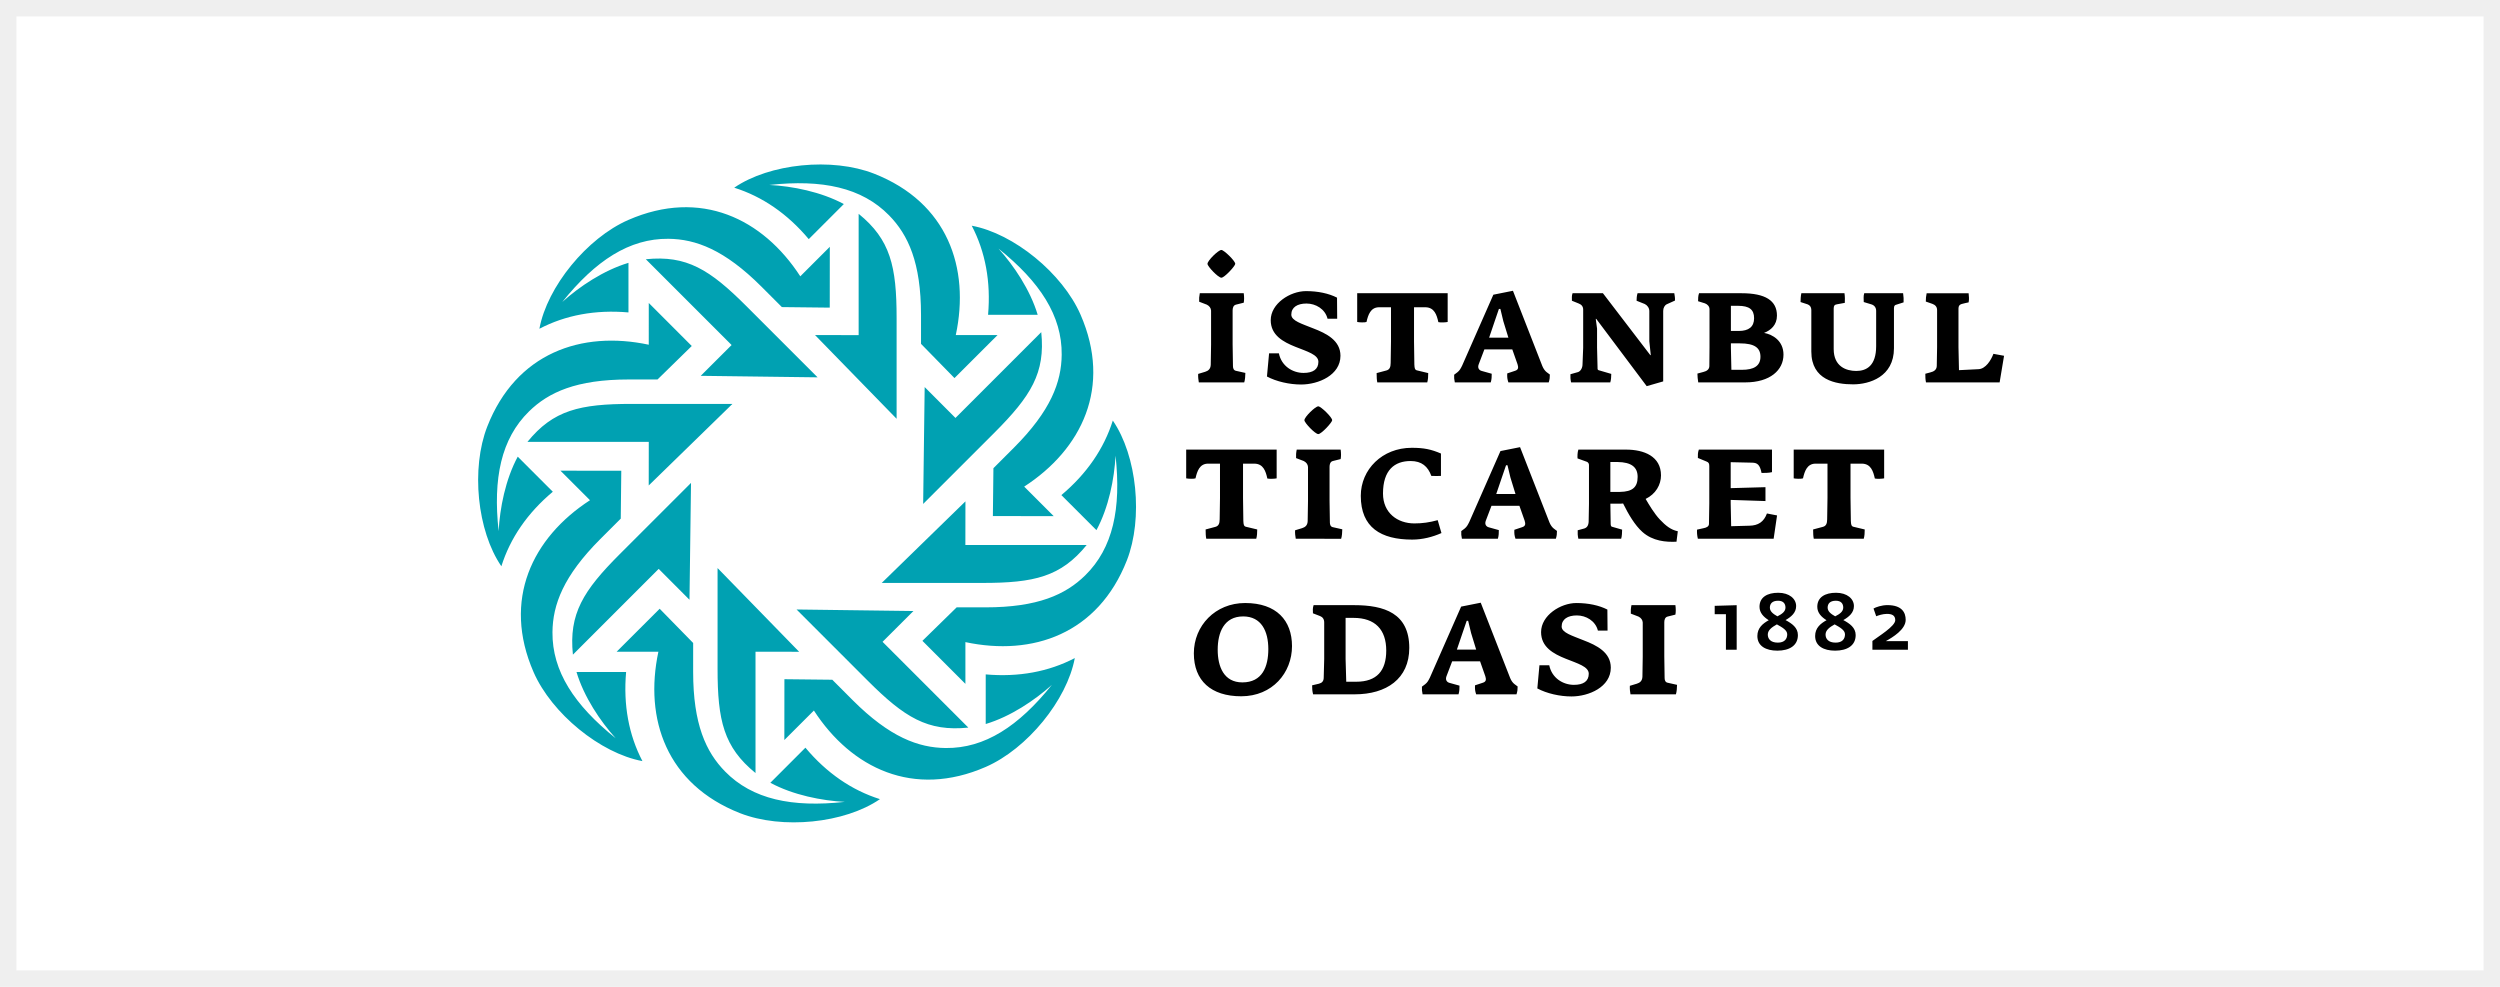
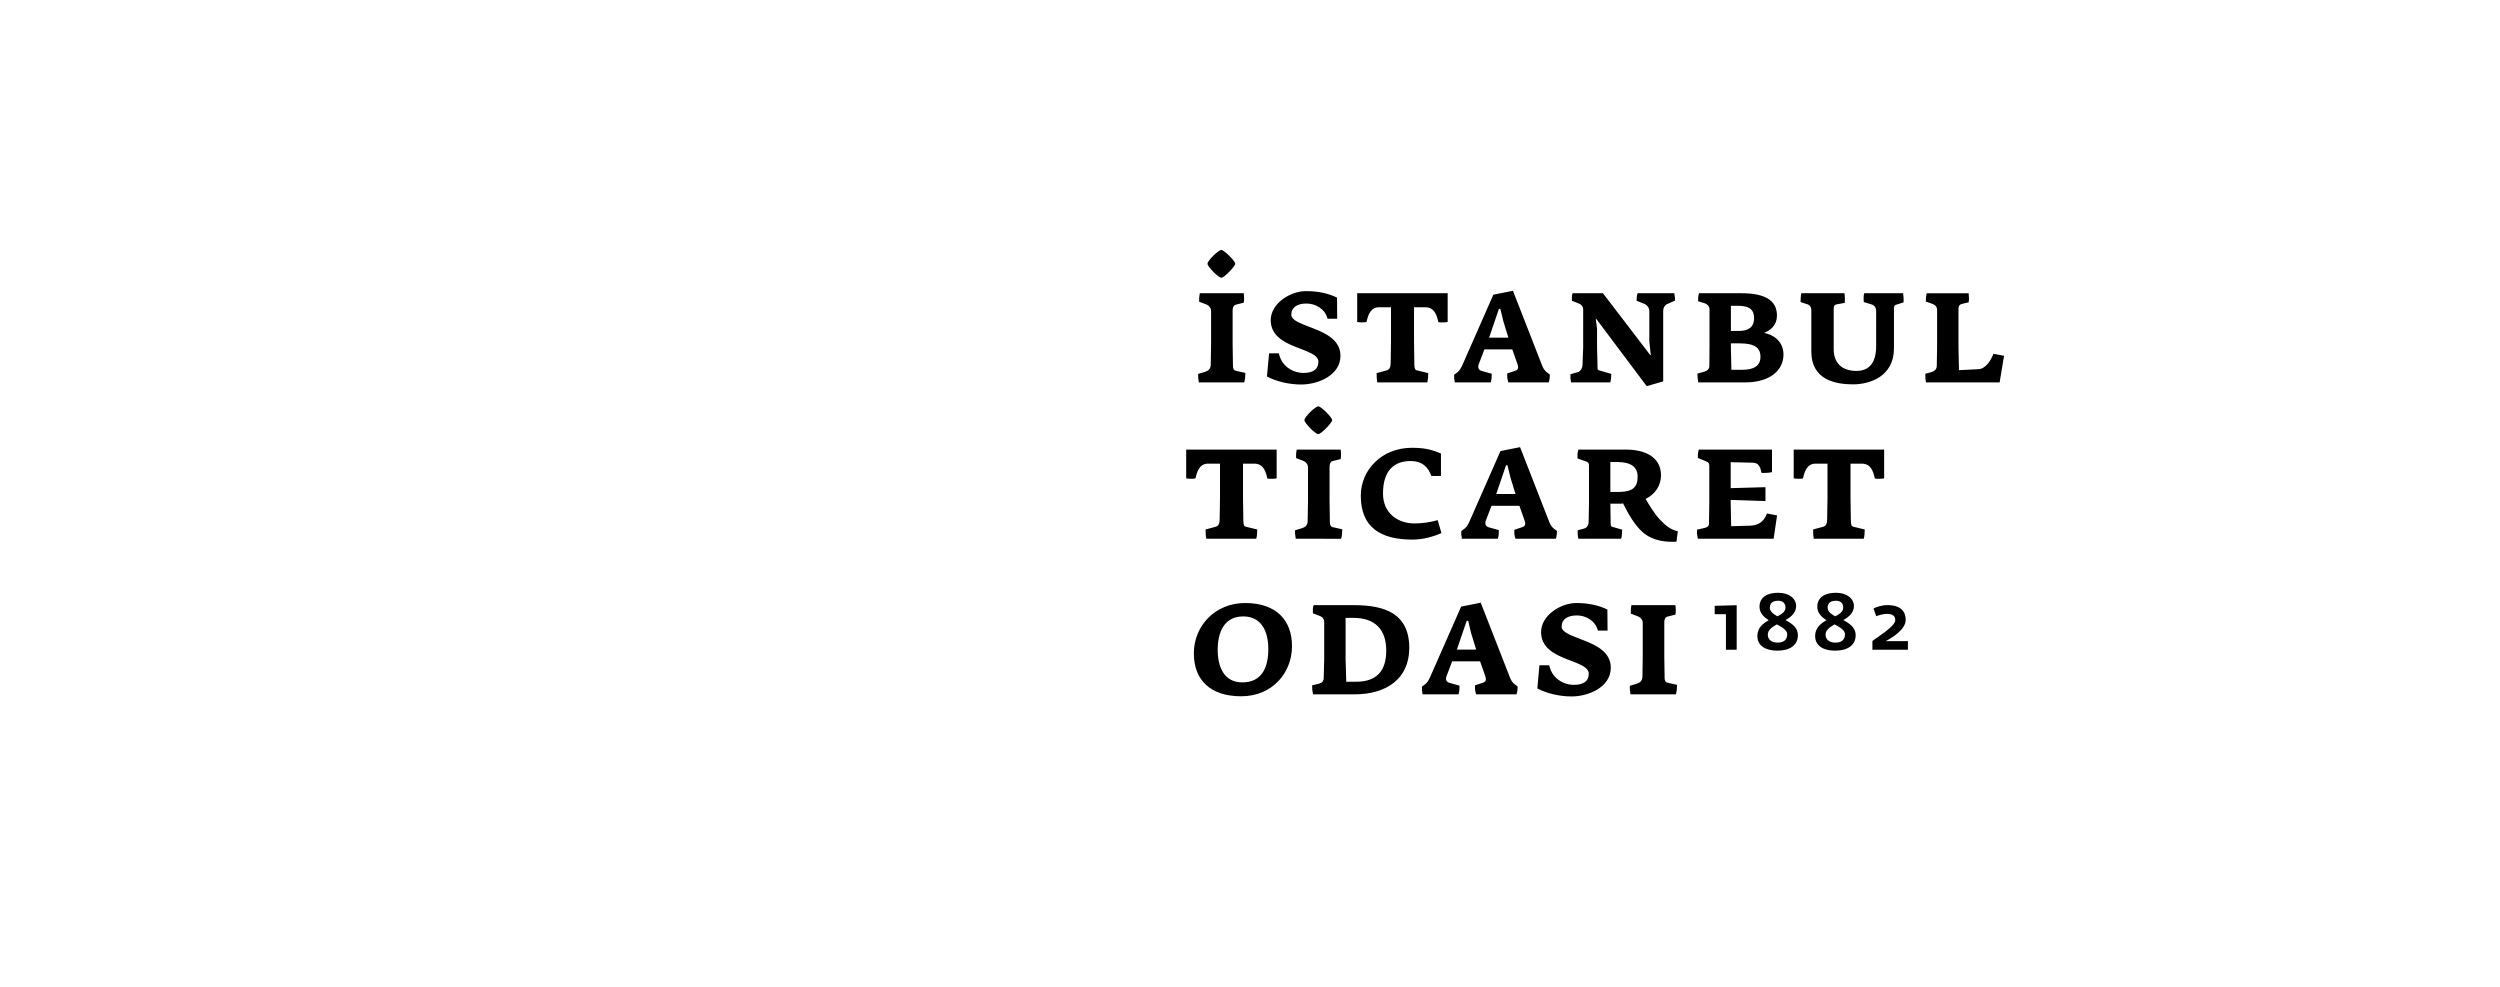
<svg xmlns="http://www.w3.org/2000/svg" version="1.1" id="Layer_1" x="0px" y="0px" width="760px" height="300px" viewBox="0 0 760 300" enable-background="new 0 0 760 300" xml:space="preserve">
-   <rect fill="#FFFFFF" width="760" height="300" />
-   <path fill="#EFEFEF" d="M760,300H0V0h760V300z M755,5H5v290h750V5z" />
  <g>
-     <path fill="#00A1B2" d="M243.289,84.001c-11.385-17.539-30.282-26.735-52.274-17.138c-12.572,5.487-24.674,20.296-27.038,33.078   c7.934-4.144,17.047-5.844,27.075-4.962V79.903c-7.557,2.264-14.914,7.212-20.119,11.898   c10.116-12.598,20.414-19.319,32.259-19.208c8.324,0.088,17.05,3.309,28.306,14.562l6.195,6.2l14.551,0.165l0.019-18.491   L243.289,84.001z M213.019,114.25l9.39-9.364l-26.076-26.079c12.378-1.273,19.439,3.118,30.58,14.269l21.638,21.634L213.019,114.25   z M197.222,104.795c-20.445-4.358-40.311,2.504-49.076,24.837c-5.012,12.775-3.092,31.803,4.271,42.513   c2.681-8.543,7.92-16.188,15.638-22.655l-10.664-10.663c-3.743,6.945-5.443,15.646-5.807,22.642   c-1.764-16.059,0.771-28.096,9.224-36.389c5.947-5.829,14.394-9.72,30.313-9.72l8.76,0.004l10.41-10.178l-13.069-13.085V104.795z    M197.212,147.583l0.016-13.263h-36.875c7.849-9.651,15.948-11.538,31.708-11.532h30.602L197.212,147.583z M179.357,152.065   c-17.538,11.378-26.733,30.283-17.144,52.27c5.496,12.577,20.307,24.679,33.085,27.04c-4.146-7.936-5.845-17.05-4.961-27.078   h-15.08c2.265,7.561,7.213,14.921,11.897,20.119c-12.596-10.109-19.317-20.407-19.204-32.258   c0.088-8.325,3.308-17.044,14.56-28.302l6.201-6.195l0.16-14.557l-18.49-0.014L179.357,152.065z M209.605,182.33l-9.364-9.39   l-26.076,26.076c-1.278-12.377,3.113-19.437,14.263-30.581l21.641-21.632L209.605,182.33z M200.15,198.134   c-4.36,20.444,2.505,40.307,24.839,49.076c12.771,5.005,31.801,3.095,42.516-4.271c-8.547-2.688-16.189-7.924-22.66-15.641   l-10.66,10.667c6.946,3.739,15.646,5.443,22.637,5.807c-16.054,1.76-28.087-0.771-36.386-9.227   c-5.832-5.944-9.719-14.388-9.719-30.311l0.003-8.77l-10.178-10.404l-13.086,13.066L200.15,198.134z M242.935,198.14l-13.26-0.019   v36.881c-9.649-7.854-11.538-15.954-11.535-31.714V172.69L242.935,198.14z M247.423,215.998   c11.378,17.538,30.275,26.733,52.262,17.138c12.578-5.493,24.68-20.301,27.053-33.079c-7.941,4.146-17.056,5.844-27.078,4.961   v15.083c7.555-2.268,14.908-7.216,20.113-11.901c-10.113,12.597-20.41,19.317-32.255,19.198   c-8.328-0.081-17.054-3.301-28.304-14.551l-6.194-6.207l-14.558-0.163l-0.019,18.491L247.423,215.998z M277.683,185.75   l-9.386,9.364l26.076,26.076c-12.378,1.277-19.442-3.119-30.58-14.263l-21.635-21.642L277.683,185.75z M293.483,195.202   c20.445,4.359,40.308-2.499,49.08-24.838c5.005-12.777,3.091-31.806-4.269-42.515c-2.688,8.544-7.931,16.189-15.638,22.66   l10.66,10.657c3.743-6.939,5.443-15.645,5.807-22.64c1.761,16.06-0.767,28.096-9.229,36.394   c-5.944,5.825-14.388,9.715-30.304,9.715h-8.767l-10.41,10.179l13.069,13.079V195.202z M293.493,152.416l-0.02,13.26h36.882   c-7.849,9.651-15.951,11.543-31.711,11.537h-30.599L293.493,152.416z M311.354,147.931c17.535-11.376,26.733-30.276,17.134-52.265   c-5.49-12.575-20.298-24.679-33.079-27.049c4.144,7.941,5.845,17.05,4.965,27.079h15.08c-2.265-7.551-7.22-14.914-11.904-20.115   c12.596,10.108,19.323,20.411,19.204,32.255c-0.081,8.329-3.308,17.045-14.56,28.301l-6.195,6.198l-0.166,14.556l18.49,0.012   L311.354,147.931z M281.1,117.667l9.361,9.389l26.079-26.079c1.284,12.375-3.116,19.437-14.256,30.583l-21.645,21.639   L281.1,117.667z M290.559,101.867c4.359-20.443-2.506-40.313-24.839-49.072c-12.775-5.013-31.805-3.097-42.516,4.263   c8.547,2.687,16.186,7.927,22.659,15.637l10.661-10.664c-6.943-3.736-15.65-5.44-22.644-5.805   c16.057-1.759,28.096,0.772,36.392,9.231c5.829,5.946,9.719,14.387,9.719,30.306v8.769l10.172,10.404l13.086-13.069H290.559z    M247.768,101.859l13.26,0.019V64.999c9.656,7.85,11.541,15.947,11.541,31.707v30.604L247.768,101.859z" />
    <path d="M569.211,194.852c1.741-1.341,6.946-4.46,6.946-6.32c0-1.479-1.043-1.91-2.539-1.91c-1.26,0-2.615,0.457-3.248,0.72   l-0.82-2.349c0.679-0.413,2.492-1.04,4.209-1.04c4.453,0,5.568,2.28,5.568,4.479c0,2.932-3.968,5.324-6.029,6.465h6.709v2.618   h-10.796V194.852z M560.345,184.704c0-1.209-0.677-2.08-2.252-2.08c-1.788,0-2.49,0.915-2.49,2.104c0,1.141,0.99,1.911,2.296,2.638   C559.283,186.664,560.345,185.913,560.345,184.704 M560.877,192.834c0-1.259-1.475-2.098-3.145-3.025   c-1.528,0.853-2.762,1.748-2.762,3.101c0,1.216,0.773,2.449,3.054,2.449C560.081,195.358,560.877,194.219,560.877,192.834    M551.801,193.348c0-2.449,1.645-3.802,3.461-4.798c-1.551-0.989-2.807-2.229-2.807-4.09c0-2.932,2.394-4.26,5.691-4.26   c3.389,0,5.446,1.842,5.446,4.04c0,2.042-1.504,3.27-3.223,4.266c1.936,1.04,3.755,2.299,3.755,4.554   c0,3.22-2.618,4.742-6.251,4.742C554.438,197.802,551.801,196.424,551.801,193.348 M542.784,184.704c0-1.209-0.677-2.08-2.252-2.08   c-1.791,0-2.493,0.915-2.493,2.104c0,1.141,0.993,1.911,2.299,2.638C541.72,186.664,542.784,185.913,542.784,184.704    M543.313,192.834c0-1.259-1.472-2.098-3.142-3.025c-1.528,0.853-2.762,1.748-2.762,3.101c0,1.216,0.773,2.449,3.047,2.449   C542.518,195.358,543.313,194.219,543.313,192.834 M534.24,193.348c0-2.449,1.645-3.802,3.458-4.798   c-1.547-0.989-2.807-2.229-2.807-4.09c0-2.932,2.399-4.26,5.688-4.26c3.389,0,5.446,1.842,5.446,4.04   c0,2.042-1.497,3.27-3.216,4.266c1.936,1.04,3.752,2.299,3.752,4.554c0,3.22-2.615,4.742-6.245,4.742   C536.878,197.802,534.24,196.424,534.24,193.348 M524.682,186.715h-3.413v-2.543l6.683-0.194v13.536h-3.27V186.715z    M495.474,208.487l2.133-0.645c0.943-0.295,1.639-0.846,1.691-2.137l0.094-6.101v-10.373c-0.047-0.751-0.491-1.396-1.29-1.791   l-2.333-0.896c-0.047-0.84,0-1.642,0.2-2.581h13.354c0.15,1.09,0.15,2.086,0,2.881l-2.384,0.596c-0.795,0.2-0.992,1.04-0.992,1.735   v10.328l0.097,6.603c0,0.645,0.2,1.29,0.896,1.44l2.882,0.646c0,0.789-0.101,2.18-0.348,2.881h-13.803   C495.521,210.279,495.424,209.383,495.474,208.487 M477.719,211.72c-3.526,0-7.497-0.896-10.372-2.437l0.642-7.047h2.981   c0.793,3.921,4.219,5.957,7.495,5.957c2.881,0,4.516-1.09,4.516-3.376c0-2.187-3.423-3.126-6.999-4.566   c-3.725-1.491-7.495-3.527-7.495-8.093c0-5.067,5.907-8.839,10.724-8.839c3.623,0,6.899,0.695,9.43,1.986l0.054,6.401h-2.932   c-0.745-2.976-3.623-4.616-6.401-4.616c-2.781,0-4.623,1.146-4.623,3.376c0,1.885,3.232,2.781,6.655,4.178   c4.024,1.534,8.29,3.671,8.29,8.331C489.683,208.838,483.034,211.72,477.719,211.72 M447.216,192.452l-0.896-3.721h-0.445   l-1.24,3.62l-1.741,5.118h5.859L447.216,192.452z M461.014,211.074h-12.261c-0.348-1.046-0.397-1.591-0.348-2.737l2.383-0.789   c1.14-0.351,0.993-1.14,0.745-1.985l-1.59-4.517h-8.487l-1.738,4.566c-0.395,1.09,0.15,1.785,0.946,1.985l3.025,0.84   c0,0.795,0,1.691-0.298,2.637h-10.921c-0.2-0.945-0.248-1.49-0.2-2.336l0.995-0.746c0.692-0.545,0.993-1.14,1.438-2.035   l9.484-21.548l5.956-1.189l8.938,22.888c0.345,0.846,0.793,1.44,1.287,1.835l0.993,0.745   C461.361,209.584,461.312,210.129,461.014,211.074 M411.488,187.836h-2.427v12.509l0.197,6.902h3.027   c6.255,0,9.133-3.326,9.133-9.483C421.419,191.412,418.043,187.836,411.488,187.836 M411.839,211.074h-12.658   c-0.247-0.996-0.298-1.641-0.298-2.737l2.086-0.494c0.946-0.245,1.44-0.79,1.44-1.886l0.147-5.662v-11.063   c0-1.046-0.498-1.641-1.24-1.941l-2.183-0.846c-0.054-0.89-0.101-1.541,0.2-2.48h12.308c9.136,0,16.777,2.431,16.777,13.004   C428.419,206.352,421.47,211.074,411.839,211.074 M377.922,187.391c-5.806,0-7.741,4.867-7.741,10.129   c0,5.161,1.885,9.928,7.494,9.928c6.057,0,7.896-4.767,7.896-10.128C385.57,191.857,383.435,187.391,377.922,187.391    M377.327,211.67c-9.183,0-14.397-4.768-14.397-13.054c0-8.394,6.509-15.297,15.591-15.297c9.53,0,14.249,5.312,14.249,13.104   C392.77,204.517,386.811,211.67,377.327,211.67 M551.187,160.956l2.979-0.795c0.943-0.248,1.291-0.99,1.291-2.28l0.1-6.505V140.95   h-3.773c-2.431,0.099-3.179,2.283-3.674,4.468c-0.448,0.201-2.233,0.147-2.825,0v-8.738h27.498v8.738   c-0.595,0.147-2.283,0.201-2.831,0.05c-0.495-2.283-1.24-4.419-3.821-4.518h-3.573v10.426l0.101,6.949   c0.047,1.244,0.197,1.642,0.695,1.789l3.523,0.842c0,0.993-0.048,1.986-0.301,2.828h-15.187   C551.237,163.089,551.187,162.097,551.187,160.956 M539.186,163.784H516.15c-0.25-1.093-0.301-1.835-0.25-2.774l2.035-0.451   c0.796-0.147,1.591-0.495,1.591-1.29l0.098-6.255v-11.271c0-0.792-0.15-1.19-0.846-1.439l-2.628-1.09   c0-0.894-0.053-1.541,0.295-2.534h22.239v6.853c-0.942,0.246-2.283,0.246-3.176,0.246c-0.495-2.581-1.341-3.075-2.778-3.124   l-6.602-0.15v7.891l10.573-0.294v4.219l-10.573-0.348v1.09l0.144,6.905l5.563-0.153c2.631-0.051,4.366-1.141,5.314-3.721   l3.076,0.595L539.186,163.784z M491.734,140.452h-2.187v9.088h2.882c3.924-0.053,5.412-1.491,5.412-4.569   C497.842,141.991,495.906,140.503,491.734,140.452 M509.652,164.681c-3.176,0.146-7.194-0.147-10.373-2.979   c-2.283-2.039-4.269-5.412-5.856-8.641c-0.201,0.053-0.993,0.053-1.294,0.053h-2.581l0.098,6.251   c0.053,0.602,0.156,0.698,0.501,0.796l2.976,0.849c0,0.639-0.047,2.079-0.295,2.774H479.82c-0.2-0.893-0.25-1.785-0.2-2.58   l1.642-0.445c0.992-0.2,1.588-0.745,1.685-2.086l0.101-5.458v-11.867c0-0.398-0.248-0.795-0.599-0.944l-2.878-1.044   c-0.047-0.545-0.047-1.835,0.25-2.679h14.495c5.462,0,10.626,2.034,10.626,7.844c0,2.831-1.591,5.659-4.67,7.15   c1.043,1.788,2.635,4.469,4.319,6.254c1.788,1.886,3.326,3.129,5.462,3.577L509.652,164.681z M459.169,145.17l-0.89-3.724h-0.447   l-1.24,3.622l-1.738,5.114h5.856L459.169,145.17z M472.975,163.784H460.71c-0.345-1.039-0.395-1.588-0.345-2.728l2.38-0.796   c1.141-0.348,0.993-1.14,0.746-1.985l-1.591-4.516h-8.487l-1.738,4.565c-0.395,1.09,0.15,1.789,0.942,1.986l3.028,0.842   c0,0.796,0,1.691-0.297,2.631h-10.921c-0.2-0.939-0.247-1.487-0.2-2.33l0.996-0.745c0.695-0.548,0.993-1.14,1.44-2.036   l9.479-21.547l5.957-1.19l8.938,22.885c0.348,0.843,0.792,1.44,1.287,1.839l0.993,0.745   C473.319,162.297,473.269,162.845,472.975,163.784 M429.317,164.038c-9.527,0-15.637-3.68-15.637-13.307   c0-7.993,6.501-14.599,15.49-14.599c3.673,0,5.855,0.448,8.881,1.74v6.801c-0.639,0.048-1.982,0.048-2.925,0   c-1.047-2.88-2.929-4.52-6.304-4.52c-4.864,0-8.391,2.732-8.391,9.881c0,5.91,4.419,9.085,9.533,9.085   c2.43,0,4.612-0.301,7.097-0.993l1.14,3.922C435.521,163.242,432.445,164.038,429.317,164.038 M400.759,131.964   c-0.942,0-4.219-3.428-4.219-4.219c0-0.994,3.326-4.22,4.219-4.22c0.796,0,4.222,3.326,4.222,4.22   C404.98,128.391,401.705,131.964,400.759,131.964 M393.709,161.204l2.136-0.646c0.943-0.298,1.639-0.846,1.688-2.133l0.101-6.106   v-10.376c-0.051-0.746-0.498-1.391-1.291-1.789l-2.333-0.893c-0.05-0.846,0-1.64,0.197-2.582h13.354   c0.147,1.094,0.147,2.086,0,2.88l-2.387,0.595c-0.792,0.201-0.989,1.043-0.989,1.738v10.326l0.1,6.602   c0,0.648,0.197,1.294,0.89,1.44l2.882,0.646c0,0.796-0.098,2.183-0.348,2.878H393.91   C393.76,162.992,393.659,162.097,393.709,161.204 M366.507,160.956l2.979-0.795c0.942-0.248,1.293-0.99,1.293-2.28l0.098-6.505   V140.95h-3.774c-2.431,0.099-3.176,2.283-3.671,4.468c-0.45,0.201-2.236,0.147-2.831,0v-8.738h27.501v8.738   c-0.595,0.147-2.283,0.201-2.831,0.05c-0.491-2.283-1.24-4.419-3.82-4.518h-3.571v10.426l0.095,6.949   c0.05,1.244,0.2,1.642,0.698,1.789l3.523,0.842c0,0.993-0.054,1.986-0.298,2.828h-15.192   C366.554,163.089,366.507,162.097,366.507,160.956 M607.887,116.247H585.5c-0.2-0.993-0.2-1.638-0.2-2.629l1.49-0.399   c1.04-0.246,1.936-0.743,1.986-1.936l0.1-5.758v-11.27c0-0.991-0.598-1.589-1.44-1.885l-1.989-0.695   c0-0.943,0.054-1.589,0.254-2.532h12.757c0.097,0.991,0.197,1.787,0,2.78c-0.101,0-1.839,0.397-2.133,0.496   c-0.648,0.199-0.949,0.595-0.949,1.389v11.718l0.153,7l5.954-0.297c2.136-0.102,3.776-2.683,4.516-4.667l3.232,0.594   L607.887,116.247z M576.509,92.617c-0.398,0.097-0.746,0.249-0.746,1.093v12.161c0,8.738-7.545,10.971-12.411,10.971   c-5.265,0-12.71-1.291-12.71-9.98V94.207c0-0.843-0.447-1.439-1.14-1.69l-2.136-0.693c0-0.646,0.053-1.936,0.247-2.681h13.107   c0.15,0.943,0.15,2.133,0.1,2.928l-2.43,0.446c-0.695,0.101-0.946,0.448-0.946,1.291v12.313c0,5.312,3.821,6.65,6.853,6.65   c3.129,0,6.054-1.589,6.054-7.543V94.505c0-1.044-0.598-1.738-1.487-1.989c0,0-1.886-0.595-2.286-0.693   c0-0.895-0.147-1.79,0.15-2.681h11.816c0.147,0.943,0.197,1.987,0.147,2.78L576.509,92.617z M528.926,104.383h-2.731v1.337   l0.147,6.704h3.232c3.52,0,5.605-1.142,5.605-3.971C535.18,105.774,533.441,104.383,528.926,104.383 M528.331,92.965h-2.137v7.645   h2.387c3.025,0,4.663-1.242,4.663-3.871C533.244,94.106,531.807,92.965,528.331,92.965 M530.563,116.247h-14.297   c-0.147-0.893-0.248-1.889-0.248-2.683l1.836-0.496c0.992-0.246,1.738-0.746,1.788-1.737l0.05-5.807V94.009   c0-0.847-0.598-1.493-1.391-1.792l-2.082-0.644c0-0.694,0-1.687,0.294-2.432h12.907c7.247,0,10.773,2.233,10.773,6.801   c0,2.88-1.889,4.468-3.922,5.263c2.581,0.446,5.907,2.382,5.907,6.601C542.18,112.476,538.161,116.247,530.563,116.247    M506.755,92.468c-0.695,0.299-1.143,1.142-1.143,2.037v21.441l-5.015,1.444l-15.34-20.454h-0.147l0.397,2.981v5.755l0.147,5.957   c0,0.796,0,0.847,0.599,0.991l3.573,1.046c0,0.692-0.054,1.833-0.301,2.581h-11.914c-0.197-0.893-0.247-1.687-0.197-2.482   l2.283-0.644c0.793-0.25,1.391-1.244,1.391-2.385l0.197-5.016V94.106c0-0.944-0.545-1.538-1.34-1.835l-2.083-0.846   c0-0.844-0.101-1.488,0.197-2.283h9.232l14.397,18.815h0.147l-0.444-4.219v-9.186c0-0.943-0.646-1.785-1.391-2.135l-2.484-0.993   c0-0.593,0.051-1.538,0.301-2.283h11.166c0.149,0.891,0.253,1.439,0.203,2.233L506.755,92.468z M457.008,97.629l-0.893-3.722   h-0.447l-1.24,3.625l-1.735,5.113h5.856L457.008,97.629z M470.811,116.247h-12.262c-0.345-1.042-0.397-1.589-0.345-2.731   l2.381-0.794c1.143-0.348,0.992-1.142,0.745-1.986l-1.591-4.519h-8.487l-1.737,4.569c-0.398,1.091,0.15,1.787,0.942,1.984   l3.027,0.847c0,0.792,0,1.685-0.294,2.629h-10.923c-0.201-0.944-0.248-1.489-0.201-2.333l0.993-0.744   c0.698-0.55,0.996-1.142,1.44-2.037l9.482-21.543l5.957-1.193l8.933,22.886c0.351,0.842,0.798,1.439,1.293,1.838l0.993,0.741   C471.158,114.758,471.11,115.303,470.811,116.247 M418.494,113.419l2.981-0.799c0.939-0.246,1.287-0.991,1.287-2.28l0.101-6.505   V93.411h-3.774c-2.434,0.099-3.179,2.285-3.674,4.467c-0.444,0.199-2.236,0.15-2.828,0v-8.736h27.504v8.736   c-0.599,0.15-2.286,0.199-2.831,0.05c-0.498-2.283-1.244-4.419-3.821-4.518h-3.576v10.424l0.101,6.951   c0.047,1.242,0.197,1.638,0.694,1.787l3.521,0.846c0,0.991-0.047,1.984-0.295,2.828h-15.188   C418.544,115.552,418.494,114.561,418.494,113.419 M395.532,116.891c-3.526,0-7.497-0.891-10.379-2.432l0.646-7.048h2.979   c0.796,3.921,4.221,5.957,7.497,5.957c2.878,0,4.516-1.093,4.516-3.376c0-2.185-3.423-3.129-6.996-4.566   c-3.723-1.488-7.497-3.525-7.497-8.093c0-5.061,5.906-8.835,10.723-8.835c3.624,0,6.899,0.694,9.434,1.984l0.047,6.406h-2.929   c-0.742-2.98-3.623-4.616-6.401-4.616c-2.781,0-4.616,1.14-4.616,3.375c0,1.887,3.223,2.78,6.652,4.17   c4.018,1.54,8.29,3.674,8.29,8.339C407.496,114.013,400.844,116.891,395.532,116.891 M371.292,84.426   c-0.939,0-4.216-3.423-4.216-4.219c0-0.995,3.326-4.22,4.216-4.22c0.796,0,4.222,3.326,4.222,4.22   C375.514,80.852,372.238,84.426,371.292,84.426 M364.245,113.667l2.133-0.645c0.943-0.299,1.639-0.844,1.688-2.135l0.101-6.107   V94.404c-0.051-0.746-0.495-1.391-1.291-1.787l-2.33-0.896c-0.05-0.841,0-1.636,0.194-2.579h13.357   c0.147,1.093,0.147,2.086,0,2.878l-2.384,0.597c-0.795,0.199-0.995,1.041-0.995,1.738v10.326l0.103,6.602   c0,0.645,0.194,1.29,0.893,1.439l2.879,0.645c0,0.795-0.101,2.185-0.348,2.88h-13.803   C364.299,115.452,364.195,114.561,364.245,113.667" />
  </g>
</svg>